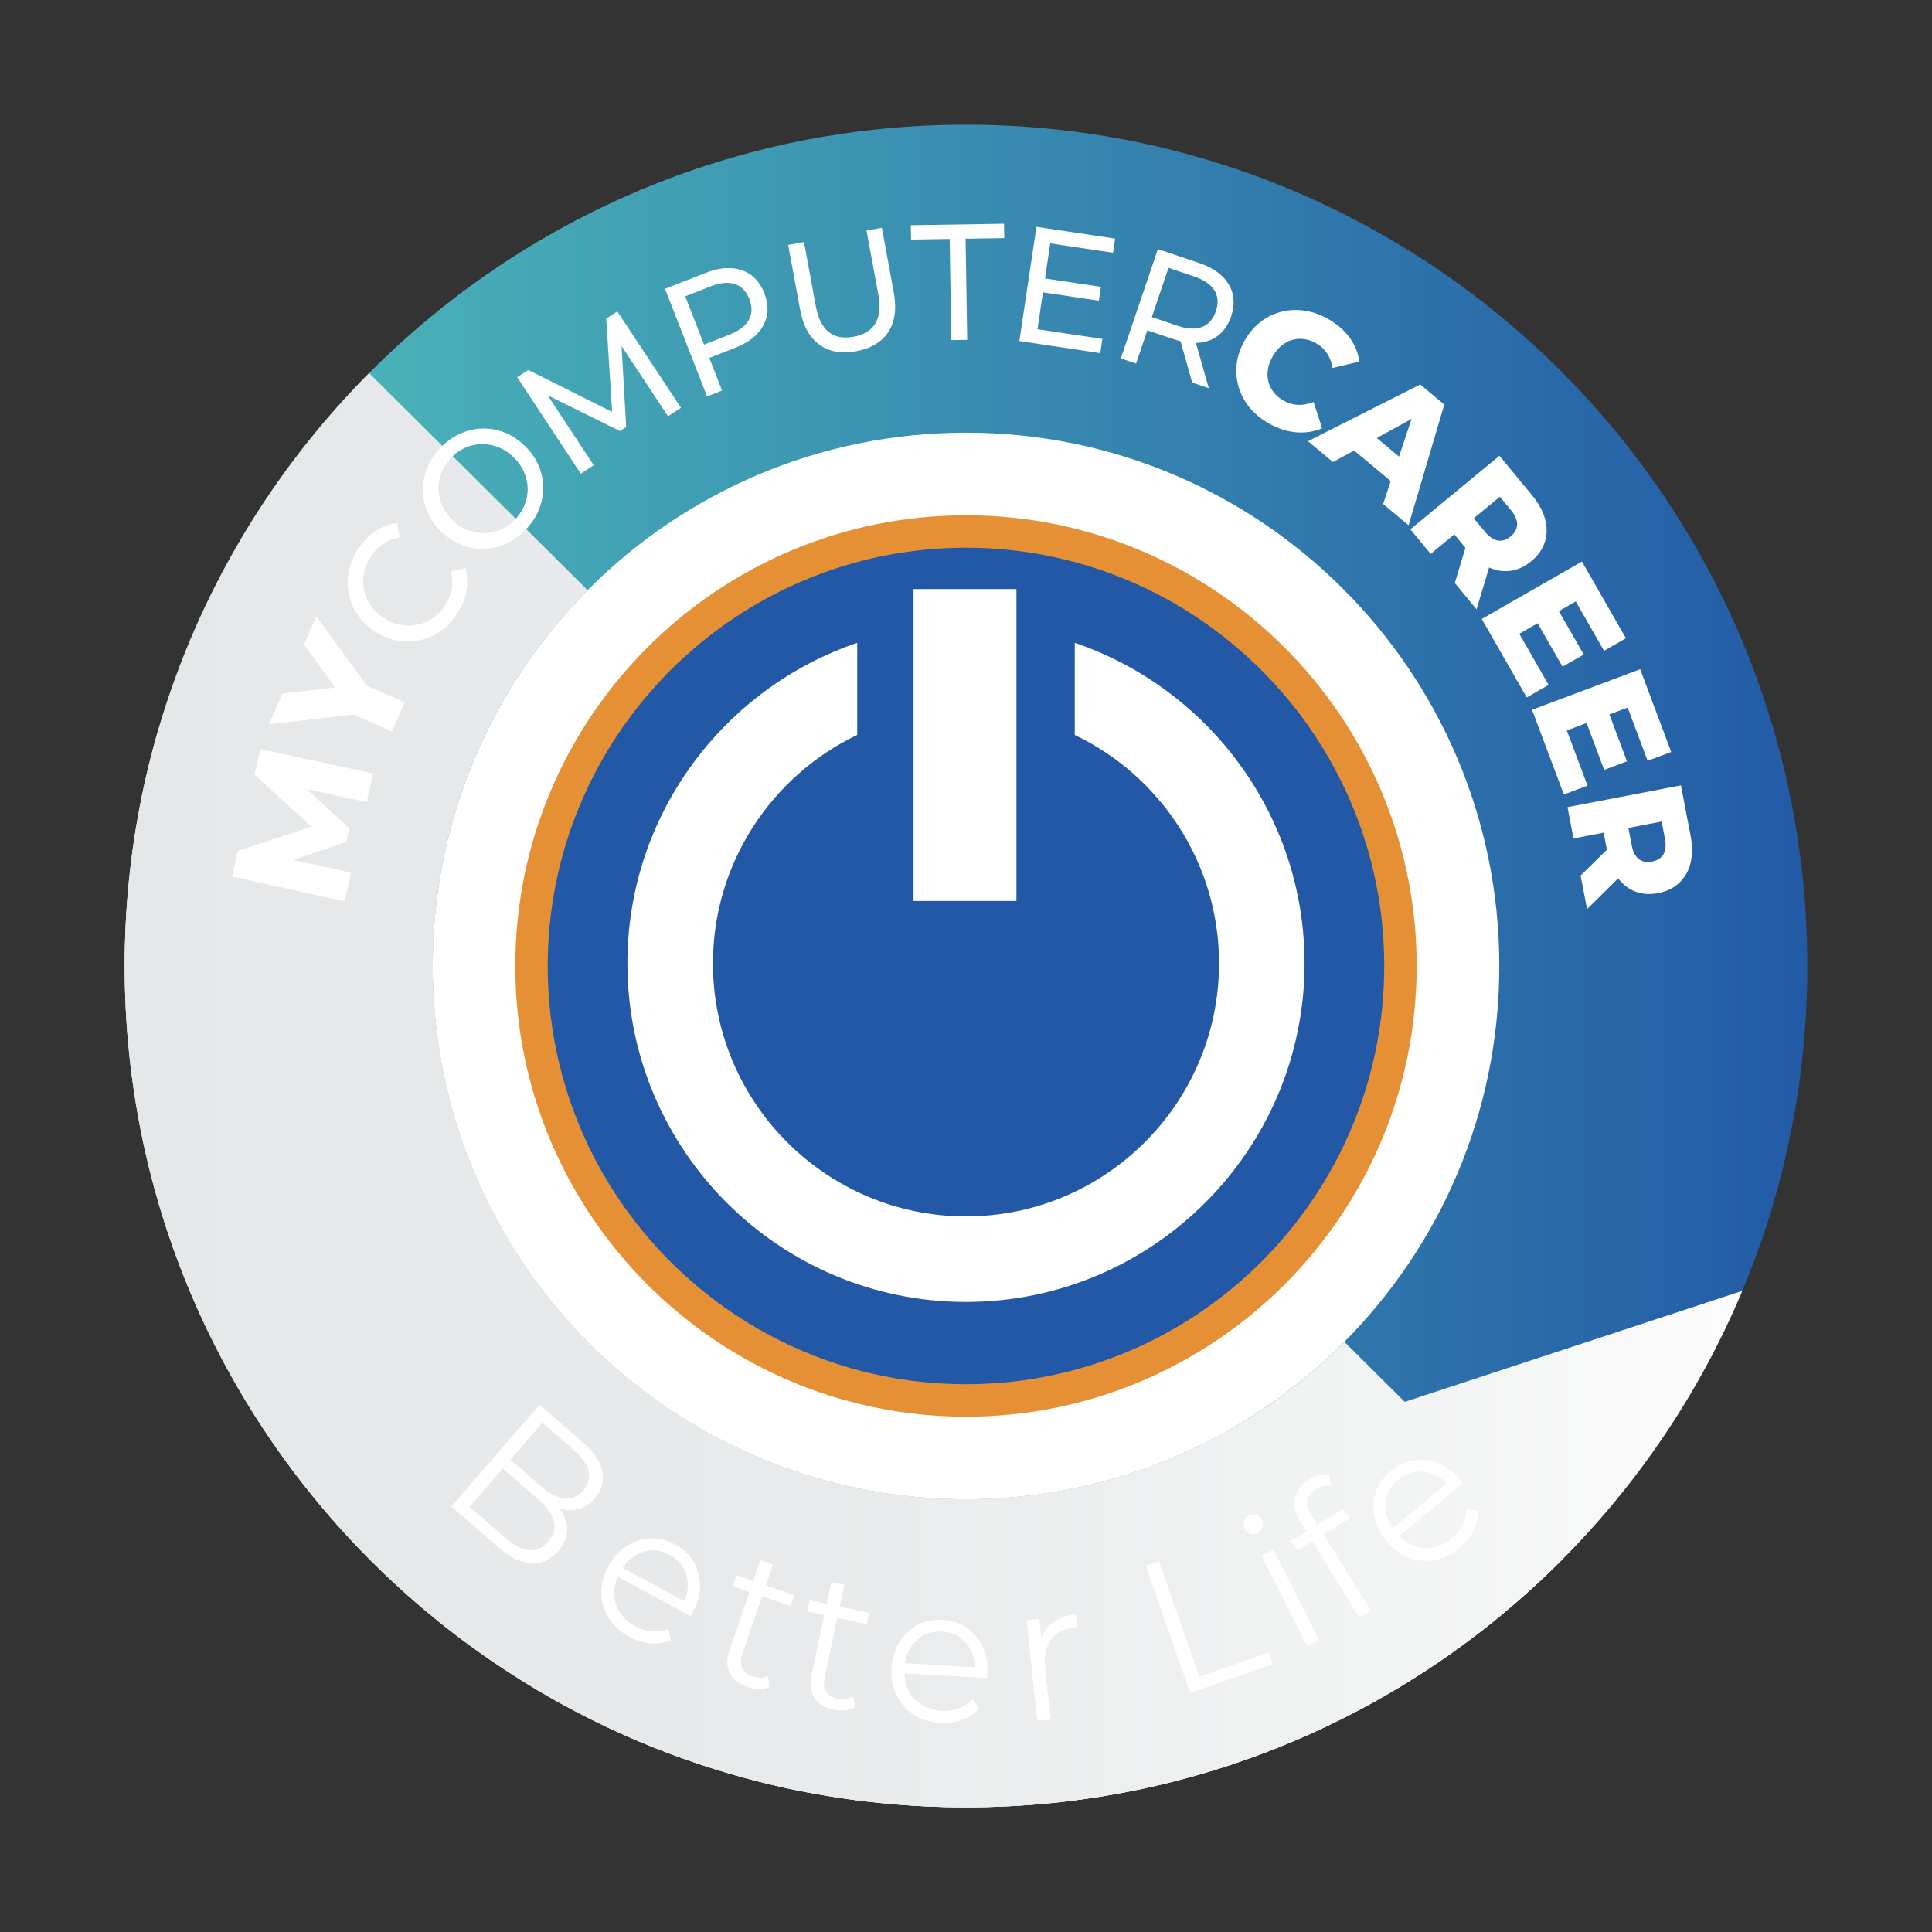
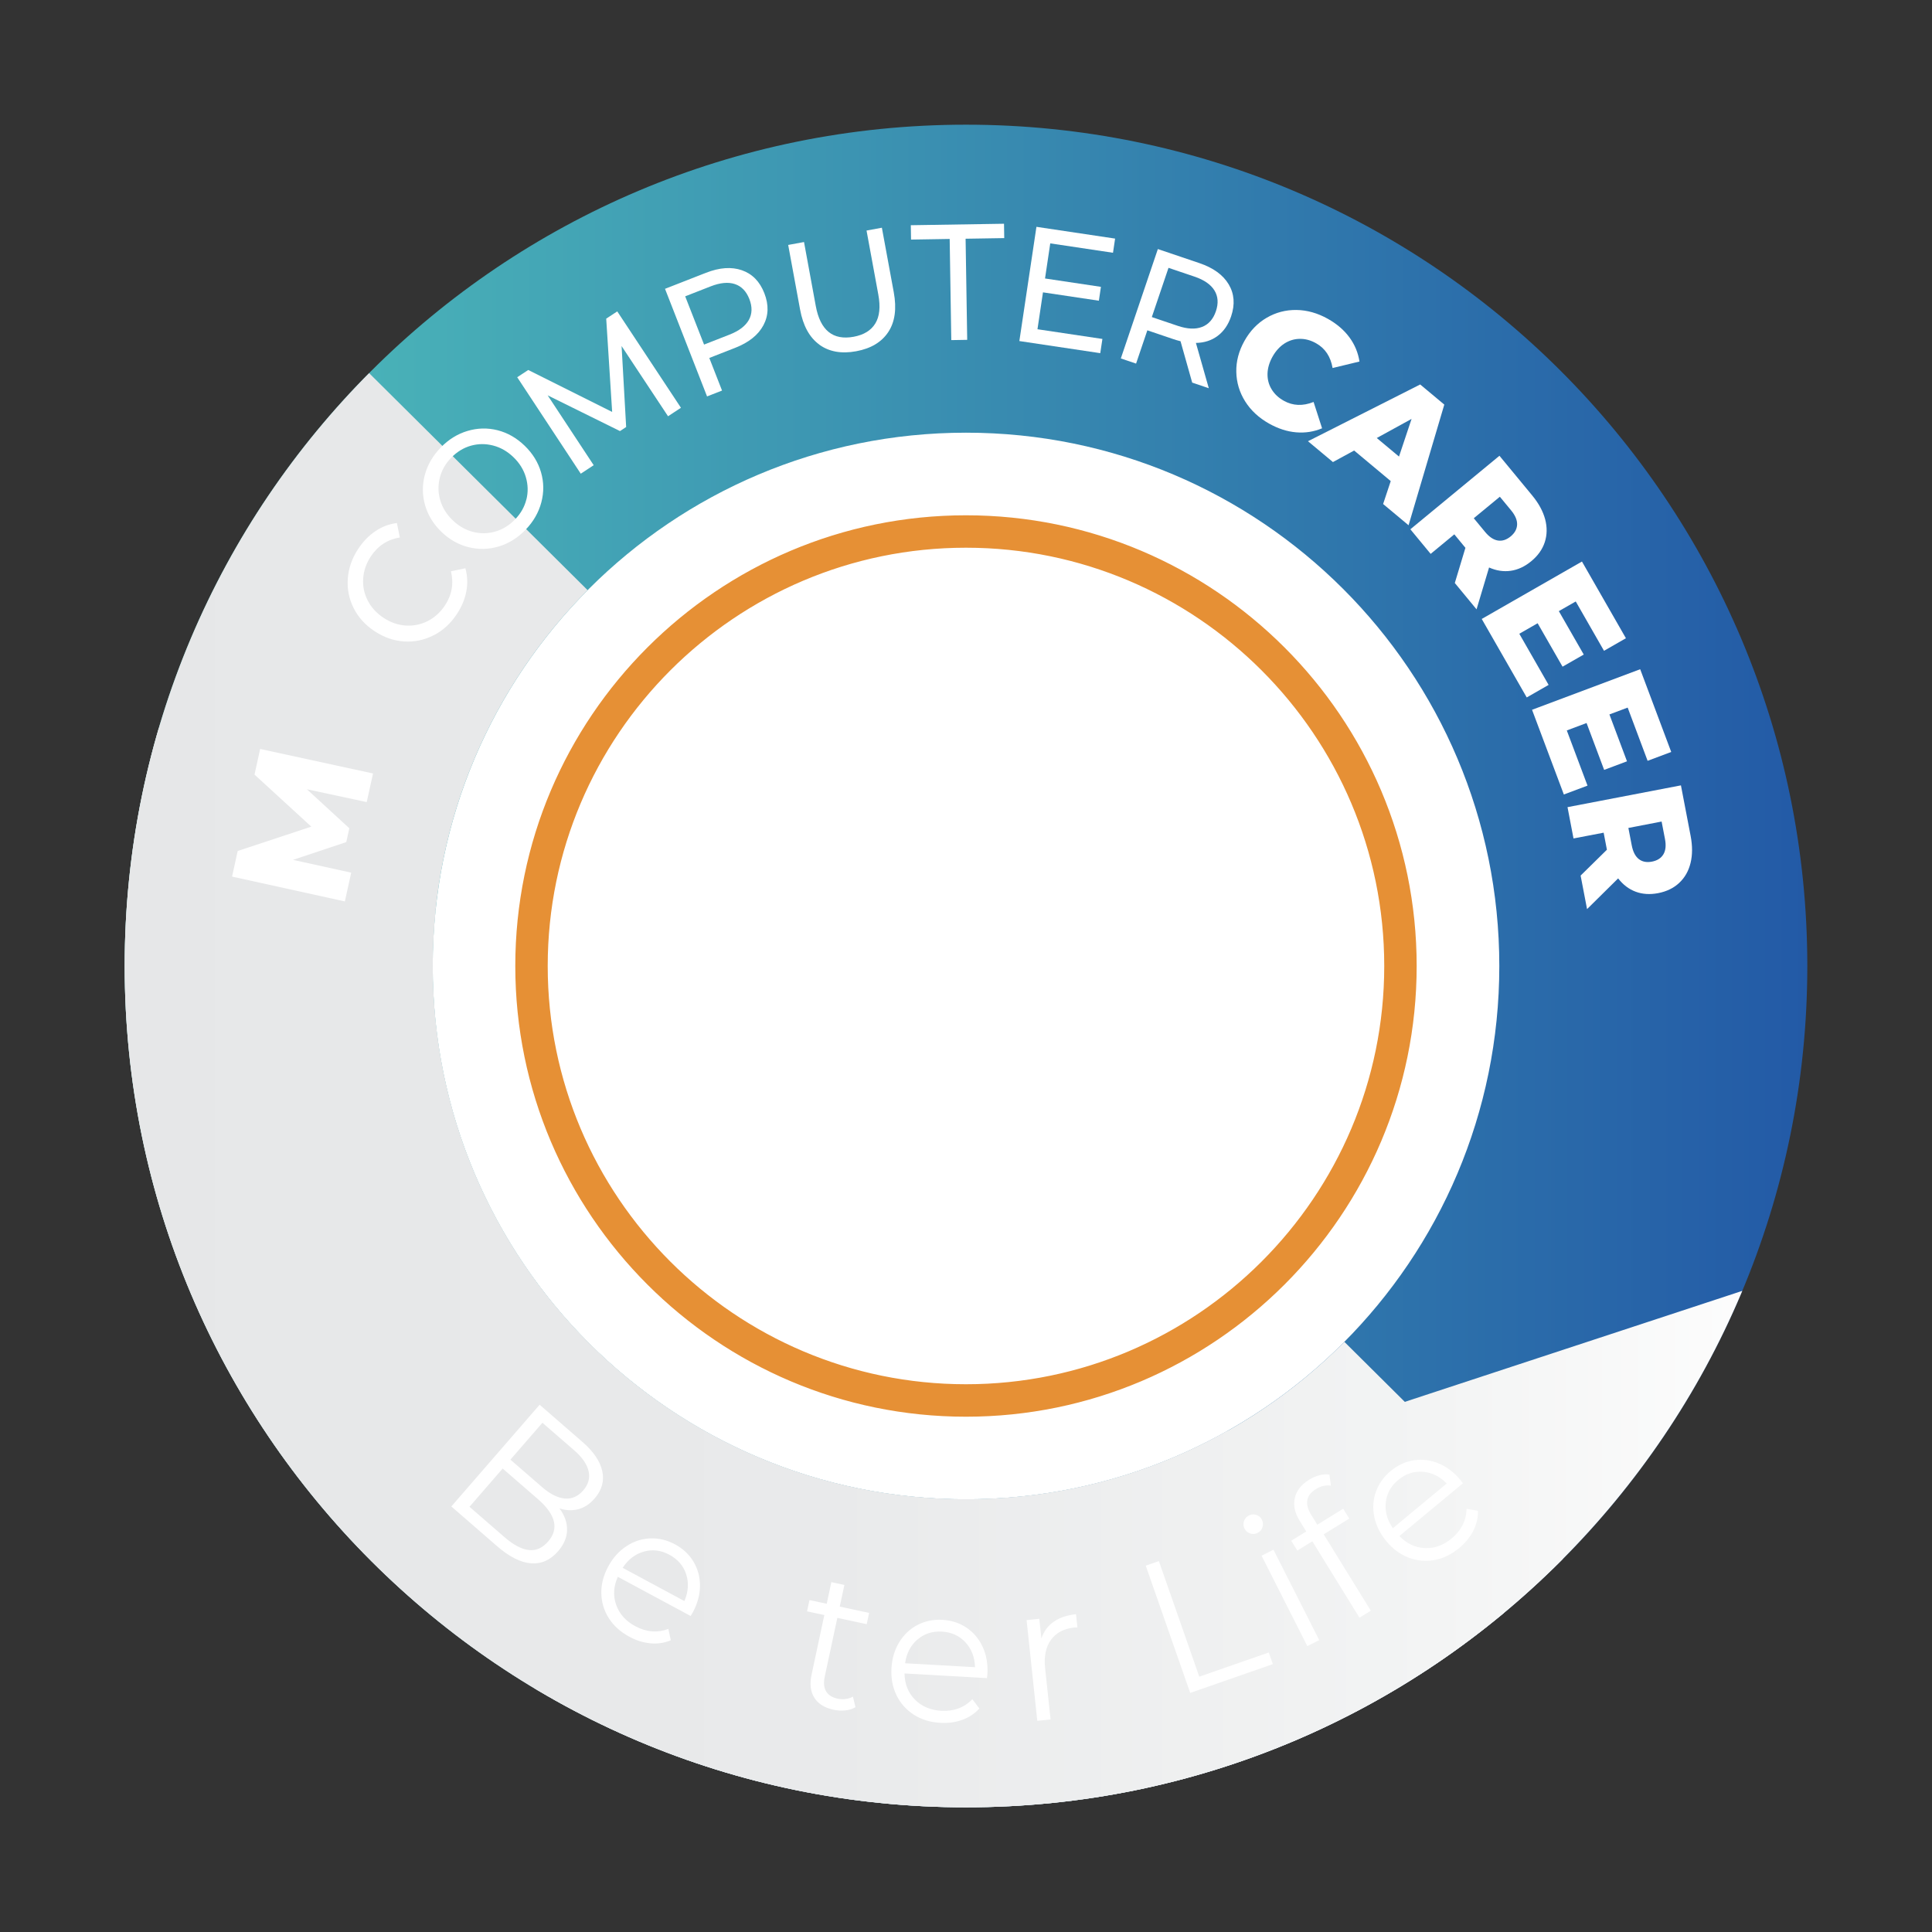
<svg xmlns="http://www.w3.org/2000/svg" xmlns:xlink="http://www.w3.org/1999/xlink" viewBox="0 0 432 432">
  <rect x="0" y="0" width="432" height="432" fill="#333333" stroke="none" />
  <defs>
    <style>      .st0 {        fill: url(#linear-gradient1);      }      .st0, .st1, .st2 {        mix-blend-mode: multiply;      }      .st3 {        fill: #fff;      }      .st4 {        fill: none;      }      .st5 {        isolation: isolate;      }      .st1 {        fill: url(#linear-gradient2);      }      .st6 {        fill: #e69035;        stroke: #e69035;        stroke-miterlimit: 10;        stroke-width: 3px;      }      .st2 {        fill: url(#linear-gradient3);      }      .st7 {        fill: url(#linear-gradient);      }      .st8 {        clip-path: url(#clippath);      }      .st9 {        fill: #2258a6;      }    </style>
    <clipPath id="clippath">
      <path class="st4" d="M216,27.88C112.1,27.88,27.88,112.1,27.88,216s84.22,188.12,188.12,188.12,188.12-84.22,188.12-188.12S319.9,27.88,216,27.88ZM216,335.25c-65.86,0-119.25-53.39-119.25-119.25s53.39-119.25,119.25-119.25,119.25,53.39,119.25,119.25-53.39,119.25-119.25,119.25Z" />
    </clipPath>
    <linearGradient id="linear-gradient" x1="20.74" y1="216" x2="411.26" y2="216" gradientUnits="userSpaceOnUse">
      <stop offset="0" stop-color="#50c2bb" />
      <stop offset="1" stop-color="#2258a6" />
    </linearGradient>
    <linearGradient id="linear-gradient1" x1="20.74" y1="216" x2="411.26" y2="216" gradientUnits="userSpaceOnUse">
      <stop offset="0" stop-color="#e6e7e8" />
      <stop offset=".42" stop-color="#e9eaeb" />
      <stop offset=".77" stop-color="#f3f4f4" />
      <stop offset="1" stop-color="#fff" />
    </linearGradient>
    <linearGradient id="linear-gradient2" y1="281.51" y2="281.51" xlink:href="#linear-gradient1" />
    <linearGradient id="linear-gradient3" y1="345.73" y2="345.73" xlink:href="#linear-gradient1" />
  </defs>
  <g class="st5">
    <g id="MyCC_Button">
      <g>
        <g>
          <circle class="st3" cx="216" cy="216" r="130" />
          <g class="st8">
            <g>
              <rect class="st7" x="20.74" y="22.05" width="390.52" height="387.91" />
              <polygon class="st0" points="411.26 409.95 20.74 409.95 20.74 22.05 411.26 409.95" />
              <polygon class="st1" points="411.26 409.95 20.74 409.95 20.74 153.07 411.26 409.95" />
              <polygon class="st2" points="411.26 409.95 20.74 409.95 411.26 281.51 411.26 409.95" />
            </g>
          </g>
-           <path class="st9" d="M120.98,216c0,52.39,42.62,95.02,95.02,95.02s95.03-42.63,95.03-95.02-42.63-95.03-95.03-95.03-95.02,42.62-95.02,95.03ZM240.31,143.73c29.85,10.16,51.39,38.44,51.39,71.68,0,41.74-33.96,75.71-75.71,75.71s-75.7-33.96-75.7-75.71c0-33.24,21.54-61.51,51.39-71.68v20.6c-19.06,9.12-32.26,28.59-32.26,51.08,0,31.2,25.38,56.58,56.58,56.58s56.58-25.38,56.58-56.58c0-22.49-13.19-41.96-32.26-51.07v-20.61ZM227.28,201.46h-23.01v-69.74h23.01v69.74Z" />
          <path class="st6" d="M116.72,216c0,54.75,44.53,99.28,99.27,99.28s99.28-44.53,99.28-99.28-44.54-99.28-99.28-99.28-99.27,44.53-99.27,99.28ZM311.02,216c0,52.39-42.63,95.02-95.03,95.02s-95.02-42.63-95.02-95.02,42.62-95.03,95.02-95.03,95.03,42.62,95.03,95.03Z" />
        </g>
        <g>
          <g>
            <path class="st3" d="M82,179.35l-13.38-2.87,9.49,8.72-.68,3.09-11.91,3.98,13.01,2.86-1.42,6.43-25.22-5.55,1.26-5.73,16.46-5.44-12.7-11.64,1.26-5.73,25.24,5.48-1.41,6.4Z" />
-             <path class="st3" d="M82.02,153.3l8.48,3.73-2.87,6.52-8.58-3.77-18.93,2.17,3.03-6.89,11.79-1.34-6.98-9.6,2.78-6.33,11.28,15.5Z" />
            <path class="st3" d="M96.93,142.06c-2.07,1.06-4.26,1.52-6.57,1.37s-4.51-.91-6.6-2.29-3.66-3.11-4.69-5.18c-1.04-2.07-1.47-4.27-1.3-6.6.17-2.33.95-4.55,2.34-6.65,1.09-1.64,2.36-2.96,3.83-3.94,1.46-.99,3.07-1.6,4.81-1.82l.65,3.23c-2.75.45-4.9,1.86-6.47,4.22-1.03,1.56-1.61,3.21-1.72,4.95-.12,1.74.22,3.38,1.01,4.92.79,1.55,1.97,2.83,3.53,3.87,1.56,1.03,3.2,1.61,4.94,1.73,1.73.12,3.37-.21,4.93-.99,1.55-.79,2.85-1.96,3.88-3.52,1.55-2.34,1.99-4.88,1.33-7.62l3.23-.67c.47,1.69.54,3.42.21,5.17-.33,1.75-1.04,3.45-2.13,5.09-1.39,2.1-3.12,3.68-5.2,4.74Z" />
            <path class="st3" d="M111.51,122.19c-2.24.67-4.49.72-6.75.16-2.26-.57-4.28-1.71-6.07-3.44-1.78-1.73-3-3.71-3.64-5.95s-.66-4.49-.06-6.75c.6-2.26,1.78-4.31,3.55-6.13,1.75-1.81,3.75-3.05,5.99-3.72,2.24-.67,4.48-.72,6.72-.16,2.24.57,4.26,1.72,6.07,3.47,1.8,1.74,3.02,3.73,3.66,5.95.64,2.22.66,4.46.06,6.72-.6,2.26-1.77,4.3-3.52,6.11-1.77,1.83-3.77,3.08-6.01,3.75ZM117.71,111.68c.41-1.66.36-3.32-.13-4.99-.49-1.66-1.41-3.15-2.76-4.45-1.34-1.3-2.85-2.17-4.53-2.61-1.68-.44-3.34-.43-4.99.03-1.64.46-3.11,1.36-4.4,2.68-1.29,1.33-2.14,2.83-2.56,4.51-.42,1.68-.39,3.35.1,5.01.49,1.66,1.41,3.15,2.76,4.45,1.34,1.3,2.85,2.17,4.53,2.61,1.68.44,3.35.42,5.01-.06,1.66-.48,3.14-1.38,4.42-2.71,1.29-1.33,2.13-2.82,2.54-4.48Z" />
            <path class="st3" d="M149.37,93.07l-10.38-15.69,1.02,18.1-1.38.91-16.17-7.99,10.29,15.62-2.89,1.9-14.21-21.57,2.47-1.62,18.76,9.38-1.33-20.86,2.47-1.62,14.24,21.55-2.89,1.9Z" />
            <path class="st3" d="M165.89,60.43c2.33.81,4,2.52,5.02,5.13,1.02,2.61.95,5-.21,7.17-1.16,2.17-3.26,3.85-6.3,5.04l-5.8,2.27,2.85,7.29-3.35,1.31-9.4-24.06,9.15-3.58c3.04-1.19,5.72-1.38,8.05-.57ZM167.45,71.53c.75-1.36.79-2.92.11-4.66-.68-1.74-1.76-2.86-3.24-3.35-1.48-.49-3.28-.32-5.41.51l-5.7,2.23,4.22,10.79,5.7-2.23c2.12-.83,3.56-1.93,4.32-3.29Z" />
            <path class="st3" d="M183.2,77.05c-2.2-1.6-3.63-4.21-4.3-7.84l-2.66-14.44,3.54-.65,2.63,14.3c1,5.44,3.83,7.74,8.48,6.88,2.27-.42,3.88-1.41,4.83-2.97.96-1.56,1.18-3.73.67-6.48l-2.63-14.3,3.43-.63,2.66,14.44c.67,3.65.27,6.61-1.22,8.87s-3.88,3.7-7.19,4.31c-3.3.61-6.06.11-8.25-1.48Z" />
            <path class="st3" d="M212.35,53.43l-8.64.14-.05-3.21,20.84-.33.05,3.21-8.64.14.36,22.61-3.56.06-.36-22.61Z" />
            <path class="st3" d="M246.5,75.8l-.48,3.17-18.09-2.71,3.82-25.54,17.59,2.63-.47,3.17-14.03-2.1-1.17,7.85,12.5,1.87-.46,3.1-12.5-1.87-1.23,8.25,14.53,2.17Z" />
            <path class="st3" d="M266.58,85.56l-2.61-9.26c-.65-.17-1.16-.31-1.52-.44l-5.9-2-2.52,7.44-3.41-1.15,8.28-24.46,9.31,3.15c3.09,1.05,5.27,2.63,6.53,4.74,1.26,2.11,1.44,4.5.54,7.16-.64,1.89-1.64,3.34-3,4.36-1.36,1.02-2.98,1.55-4.87,1.58l2.88,10.13-3.72-1.26ZM268.79,73.1c1.46-.57,2.49-1.74,3.09-3.51.6-1.77.49-3.32-.33-4.65-.82-1.33-2.31-2.36-4.47-3.09l-5.8-1.96-3.73,11.01,5.8,1.96c2.16.73,3.97.81,5.43.24Z" />
            <path class="st3" d="M278.42,89.75c-1.27-2.02-1.93-4.22-1.98-6.59-.05-2.37.56-4.68,1.82-6.93,1.26-2.25,2.92-3.98,4.96-5.17,2.04-1.19,4.26-1.78,6.65-1.75,2.39.03,4.74.69,7.04,1.98,2.01,1.13,3.62,2.51,4.82,4.14,1.2,1.63,1.95,3.44,2.25,5.41l-6.01,1.45c-.44-2.56-1.67-4.41-3.7-5.54-1.19-.67-2.41-1-3.64-.98-1.23.01-2.38.37-3.44,1.05-1.06.69-1.94,1.67-2.65,2.93-.71,1.27-1.08,2.53-1.12,3.79-.03,1.26.26,2.43.9,3.48.63,1.06,1.54,1.92,2.74,2.59,2.03,1.14,4.25,1.23,6.66.27l1.9,5.89c-1.84.77-3.77,1.07-5.79.9-2.02-.17-4.04-.82-6.05-1.95-2.3-1.29-4.09-2.95-5.36-4.97Z" />
            <path class="st3" d="M310.97,107.57l-8.18-6.83-4.74,2.58-5.58-4.66,25.09-12.69,5.39,4.5-7.99,26.98-5.69-4.75,1.7-5.12ZM312.82,102.09l2.81-8.42-7.78,4.27,4.97,4.15Z" />
            <path class="st3" d="M327.66,122.48l-2.47-3-5.29,4.37-4.54-5.5,19.92-16.44,7.33,8.88c1.45,1.76,2.41,3.53,2.89,5.32.47,1.79.44,3.49-.08,5.11-.53,1.62-1.54,3.05-3.04,4.28-1.44,1.19-2.97,1.9-4.58,2.13-1.61.23-3.23-.02-4.84-.74l-2.8,9.36-4.86-5.89,2.38-7.89ZM339.23,117.31c.04-1-.41-2.06-1.34-3.19l-2.52-3.05-5.83,4.81,2.52,3.05c.93,1.13,1.89,1.77,2.86,1.93.98.16,1.93-.15,2.86-.91.93-.77,1.41-1.65,1.45-2.65Z" />
            <path class="st3" d="M346.28,153.14l-4.9,2.81-10.06-17.55,22.41-12.84,9.83,17.15-4.9,2.81-6.32-11.03-3.78,2.16,5.57,9.71-4.74,2.71-5.57-9.71-4.1,2.35,6.55,11.43Z" />
            <path class="st3" d="M354.97,175.67l-5.29,1.98-7.11-18.94,24.18-9.07,6.94,18.5-5.28,1.98-4.46-11.9-4.08,1.53,3.93,10.48-5.11,1.92-3.93-10.48-4.42,1.66,4.63,12.34Z" />
            <path class="st3" d="M359.31,190.01l-.73-3.82-6.74,1.29-1.34-7,25.36-4.87,2.17,11.31c.43,2.24.42,4.26-.02,6.05-.44,1.8-1.29,3.28-2.53,4.44-1.24,1.17-2.82,1.93-4.72,2.3-1.84.35-3.52.24-5.04-.33s-2.82-1.57-3.9-2.97l-6.95,6.87-1.44-7.5,5.88-5.78ZM371.94,191.03c.51-.86.63-2,.35-3.44l-.75-3.89-7.43,1.43.75,3.89c.28,1.44.8,2.46,1.58,3.07.78.61,1.76.8,2.95.57,1.18-.23,2.03-.77,2.54-1.62Z" />
          </g>
          <g>
            <path class="st3" d="M126.8,342.14c-.04,1.65-.72,3.24-2.04,4.75-1.69,1.95-3.7,2.84-6.02,2.67-2.32-.17-4.85-1.45-7.6-3.84l-10.22-8.87,19.74-22.75,9.58,8.32c2.48,2.15,3.95,4.33,4.43,6.53.48,2.2-.09,4.24-1.7,6.1-1.09,1.26-2.32,2.06-3.68,2.42-1.36.35-2.76.29-4.2-.2,1.18,1.59,1.75,3.21,1.7,4.87ZM118.24,346.59c1.62.19,3.06-.45,4.34-1.93,2.46-2.84,1.68-6-2.34-9.49l-7.84-6.8-7.42,8.55,7.84,6.8c1.99,1.73,3.79,2.68,5.41,2.87ZM121.29,318.13l-7.16,8.25,7.08,6.14c1.8,1.56,3.49,2.41,5.07,2.55,1.58.14,2.96-.46,4.12-1.8,1.17-1.34,1.57-2.79,1.2-4.34-.36-1.55-1.44-3.1-3.24-4.66l-7.08-6.14Z" />
            <path class="st3" d="M154.43,361.34l-16.28-8.76c-.97,2.15-1.09,4.24-.37,6.28.72,2.03,2.15,3.63,4.3,4.78,1.21.65,2.44,1.03,3.69,1.13,1.25.1,2.47-.08,3.68-.54l.54,2.54c-1.43.6-2.95.83-4.54.68-1.59-.14-3.17-.63-4.72-1.47-2-1.08-3.53-2.46-4.61-4.17-1.07-1.7-1.63-3.55-1.66-5.56-.04-2.01.47-3.98,1.52-5.93,1.04-1.95,2.39-3.47,4.05-4.56,1.65-1.1,3.43-1.69,5.34-1.77,1.9-.08,3.76.36,5.56,1.33,1.8.97,3.19,2.27,4.15,3.9.97,1.63,1.45,3.43,1.44,5.39s-.54,3.94-1.6,5.91l-.48.81ZM143.97,346.94c-1.93.54-3.51,1.75-4.74,3.63l13.8,7.43c.89-2.06,1.02-4.05.41-5.96s-1.87-3.37-3.77-4.4c-1.87-1.01-3.78-1.24-5.71-.7Z" />
-             <path class="st3" d="M172.04,377.26c-.7.31-1.48.45-2.35.44-.87-.01-1.73-.16-2.58-.46-1.96-.68-3.28-1.74-3.97-3.19-.69-1.45-.69-3.17,0-5.15l4.45-12.94-3.73-1.29.84-2.44,3.73,1.29,1.61-4.68,2.82.97-1.61,4.68,6.35,2.19-.84,2.44-6.35-2.19-4.39,12.78c-.44,1.28-.46,2.35-.07,3.23.39.88,1.17,1.52,2.34,1.92.58.2,1.18.3,1.79.3.61,0,1.17-.11,1.69-.33l.28,2.42Z" />
            <path class="st3" d="M191.3,381.73c-.66.39-1.42.63-2.28.72s-1.74.04-2.61-.14c-2.03-.44-3.47-1.33-4.32-2.69-.86-1.36-1.06-3.06-.63-5.11l2.86-13.38-3.86-.83.54-2.52,3.86.83,1.03-4.84,2.92.63-1.04,4.84,6.57,1.41-.54,2.52-6.57-1.41-2.83,13.21c-.28,1.32-.17,2.39.32,3.22.5.83,1.35,1.37,2.55,1.63.6.13,1.21.16,1.81.08.6-.08,1.15-.25,1.64-.53l.57,2.37Z" />
            <path class="st3" d="M220.7,375.23l-18.45-1.04c.04,2.36.81,4.31,2.33,5.84,1.51,1.54,3.49,2.37,5.92,2.51,1.37.08,2.64-.1,3.82-.54s2.21-1.12,3.1-2.05l1.57,2.07c-1.05,1.15-2.32,2-3.82,2.54-1.5.55-3.13.77-4.9.67-2.27-.13-4.24-.73-5.94-1.82-1.69-1.09-2.98-2.53-3.86-4.33-.88-1.8-1.26-3.81-1.14-6.01.12-2.21.7-4.16,1.73-5.85,1.03-1.69,2.39-2.98,4.08-3.87,1.69-.88,3.55-1.27,5.59-1.15,2.04.12,3.85.71,5.41,1.77,1.57,1.07,2.77,2.49,3.59,4.28.83,1.79,1.18,3.79,1.06,6.03l-.09.94ZM205.13,366.61c-1.52,1.31-2.43,3.08-2.75,5.3l15.64.88c-.07-2.25-.79-4.1-2.15-5.57-1.36-1.47-3.12-2.27-5.27-2.39-2.12-.12-3.95.48-5.46,1.78Z" />
            <path class="st3" d="M235.61,362.63c1.3-.92,2.96-1.48,4.99-1.69l.31,2.95-.71.03c-2.31.24-4.04,1.16-5.2,2.75-1.15,1.59-1.59,3.7-1.31,6.33l1.22,11.47-2.97.31-2.39-22.52,2.84-.3.47,4.41c.54-1.59,1.45-2.84,2.75-3.75Z" />
            <path class="st3" d="M256.2,350.08l2.93-1.02,9.03,25.85,15.54-5.41.91,2.6-18.48,6.44-9.94-28.46Z" />
            <path class="st3" d="M279.53,342.88c-.57-.19-.99-.56-1.26-1.1-.26-.51-.3-1.06-.12-1.63.18-.57.55-1,1.09-1.28.55-.28,1.11-.32,1.67-.14.56.18.97.53,1.23,1.04.29.56.34,1.13.16,1.71s-.55,1-1.1,1.28c-.55.28-1.11.32-1.68.12ZM282.09,347.86l2.66-1.34,10.23,20.21-2.66,1.34-10.23-20.21Z" />
            <path class="st3" d="M292.32,335.43c-.18.96.1,2.03.83,3.23l1.4,2.27,5.79-3.57,1.36,2.2-5.72,3.52,10.54,17.08-2.54,1.56-10.54-17.08-3.36,2.07-1.36-2.2,3.36-2.07-1.47-2.38c-1.09-1.76-1.45-3.46-1.09-5.09.35-1.63,1.44-3.01,3.25-4.13.71-.44,1.47-.76,2.26-.97.8-.2,1.54-.25,2.23-.14l.34,2.47c-1.13-.18-2.25.08-3.37.77-1.1.68-1.73,1.49-1.92,2.45Z" />
            <path class="st3" d="M327.12,331.66l-14.21,11.8c1.63,1.7,3.53,2.6,5.68,2.7,2.15.1,4.17-.63,6.04-2.19,1.05-.88,1.86-1.87,2.42-2.99.56-1.12.85-2.32.88-3.61l2.56.45c.02,1.55-.34,3.04-1.06,4.47-.73,1.42-1.77,2.7-3.12,3.83-1.74,1.45-3.6,2.35-5.58,2.71-1.98.36-3.9.17-5.78-.55-1.87-.72-3.52-1.93-4.93-3.63-1.41-1.7-2.32-3.52-2.72-5.47-.4-1.95-.28-3.82.35-5.61.64-1.8,1.74-3.35,3.31-4.65,1.57-1.3,3.29-2.1,5.17-2.39,1.87-.29,3.72-.06,5.54.69,1.82.75,3.45,1.98,4.88,3.7l.57.76ZM309.86,335.95c-.22,1.99.31,3.91,1.59,5.76l12.04-10c-1.58-1.6-3.37-2.47-5.37-2.62-2-.15-3.83.46-5.48,1.84-1.64,1.36-2.56,3.04-2.78,5.03Z" />
          </g>
        </g>
      </g>
    </g>
  </g>
</svg>